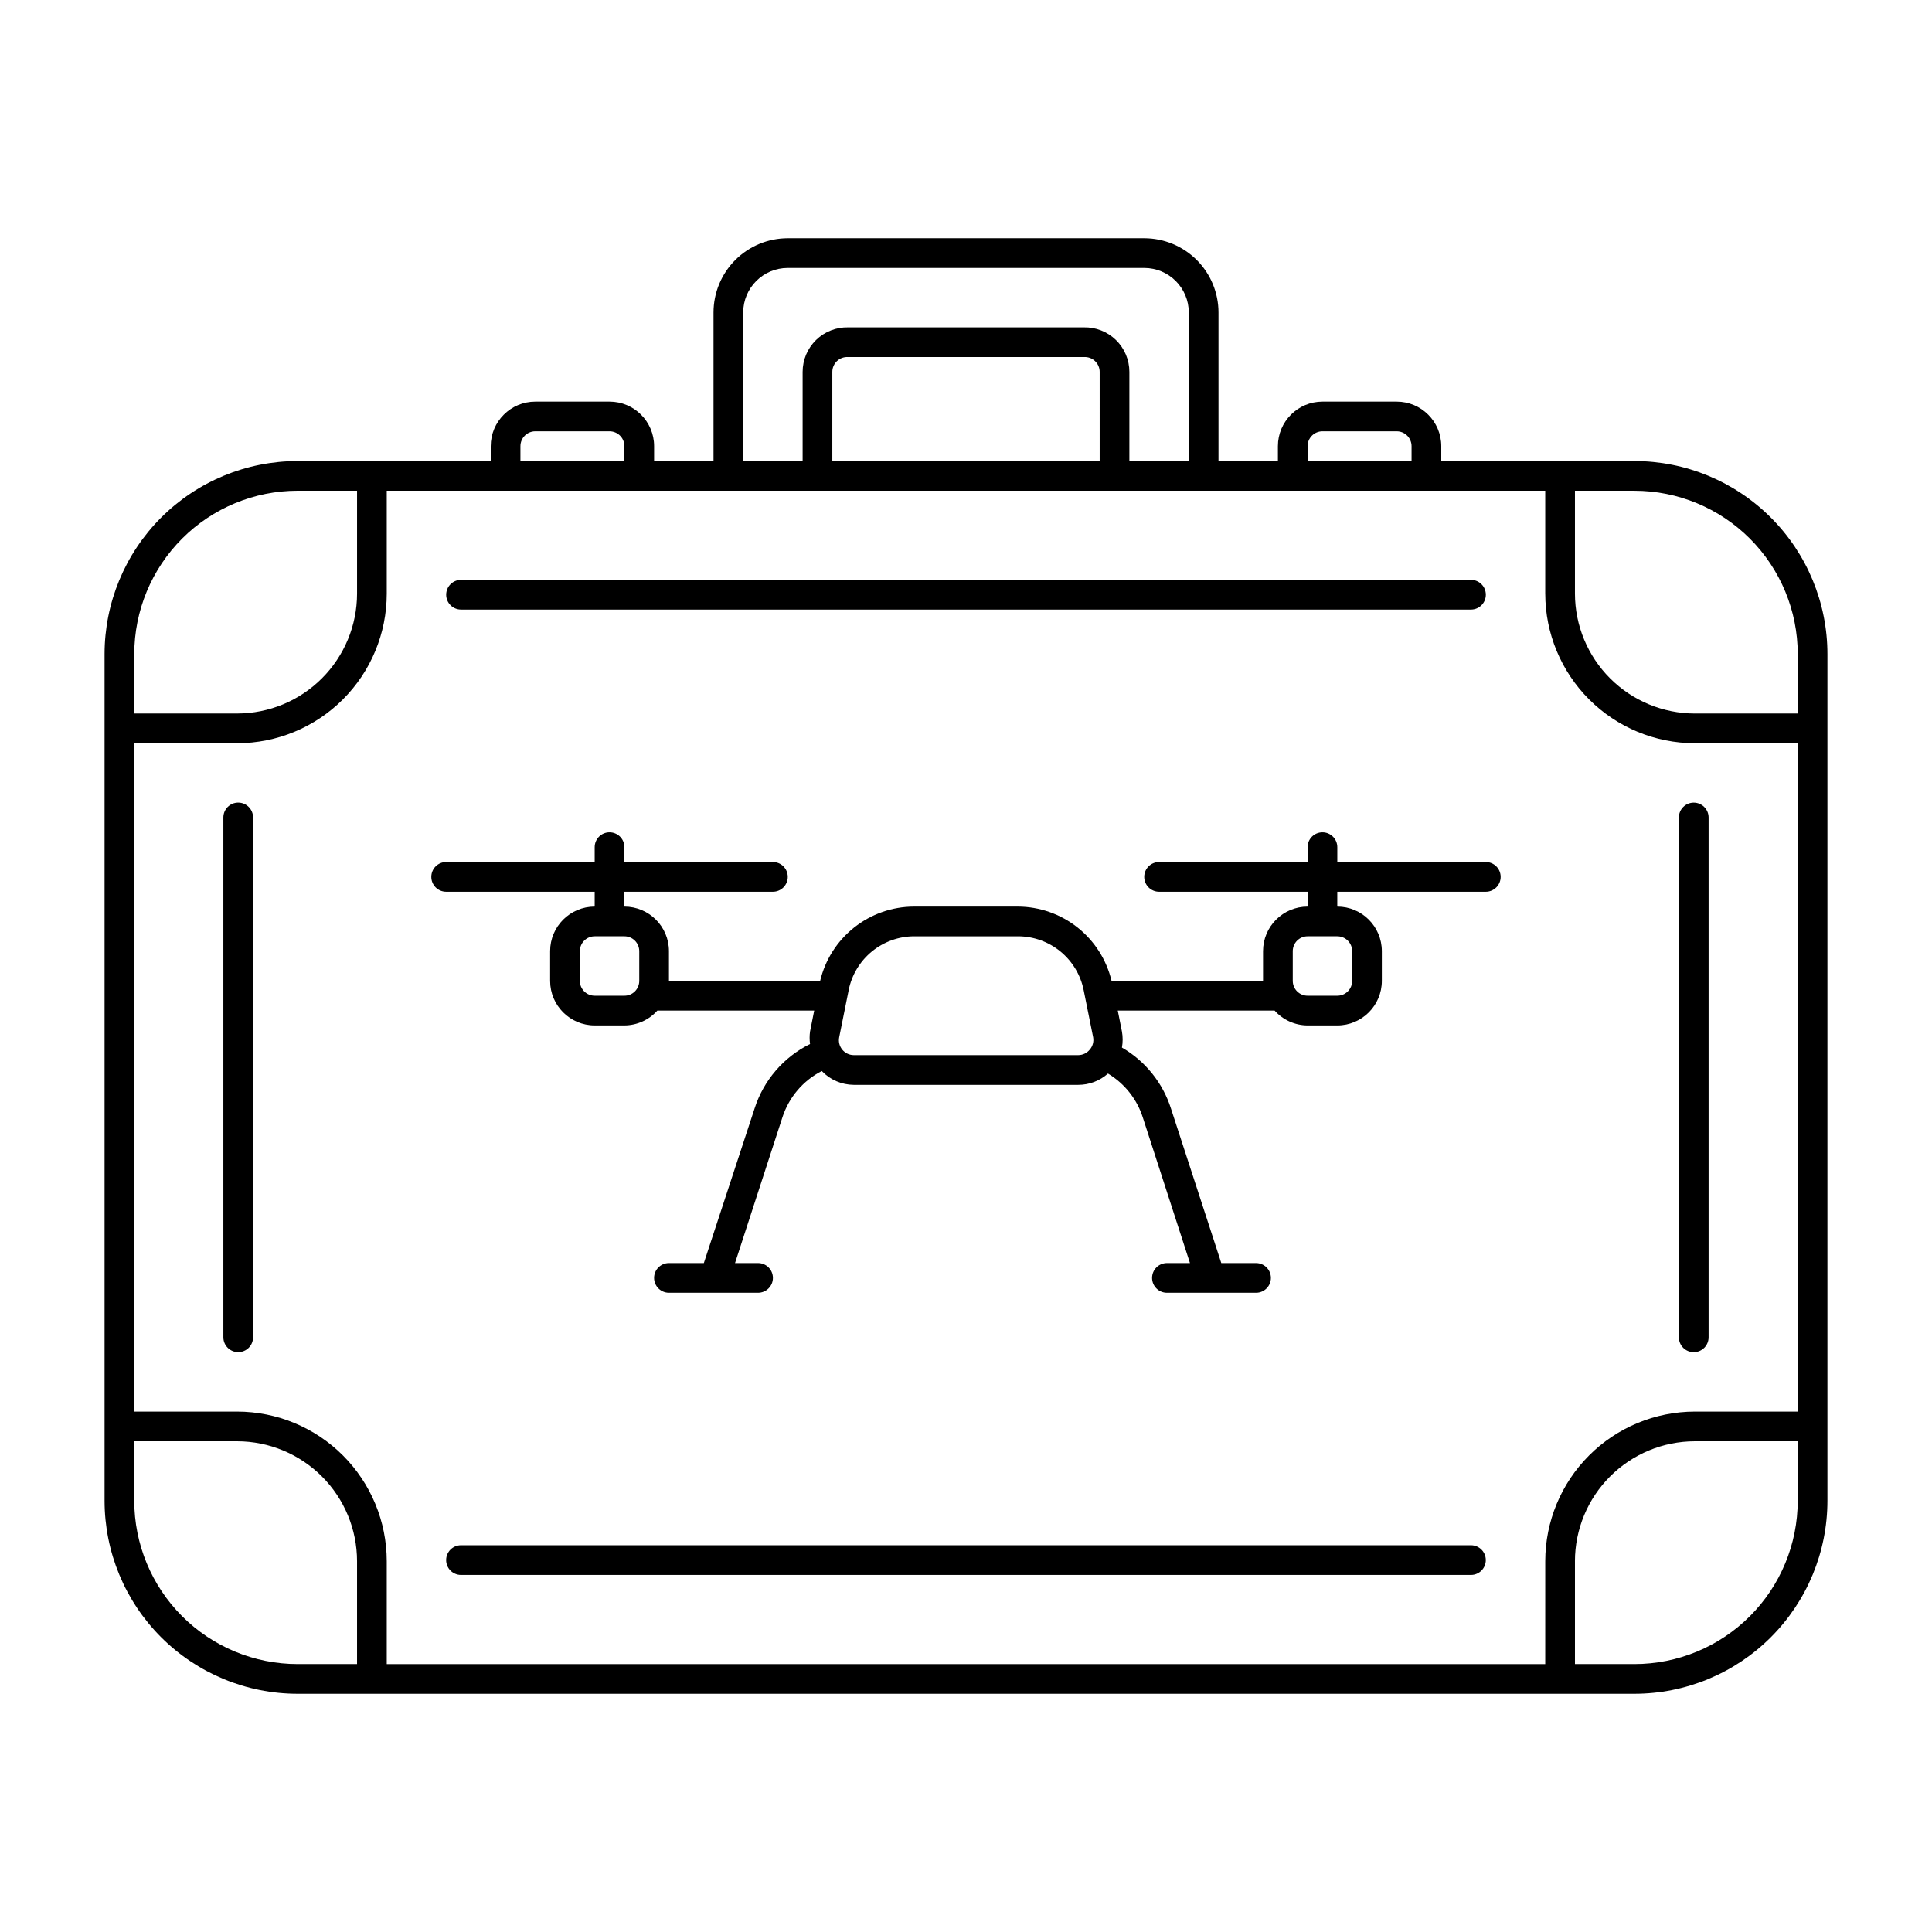
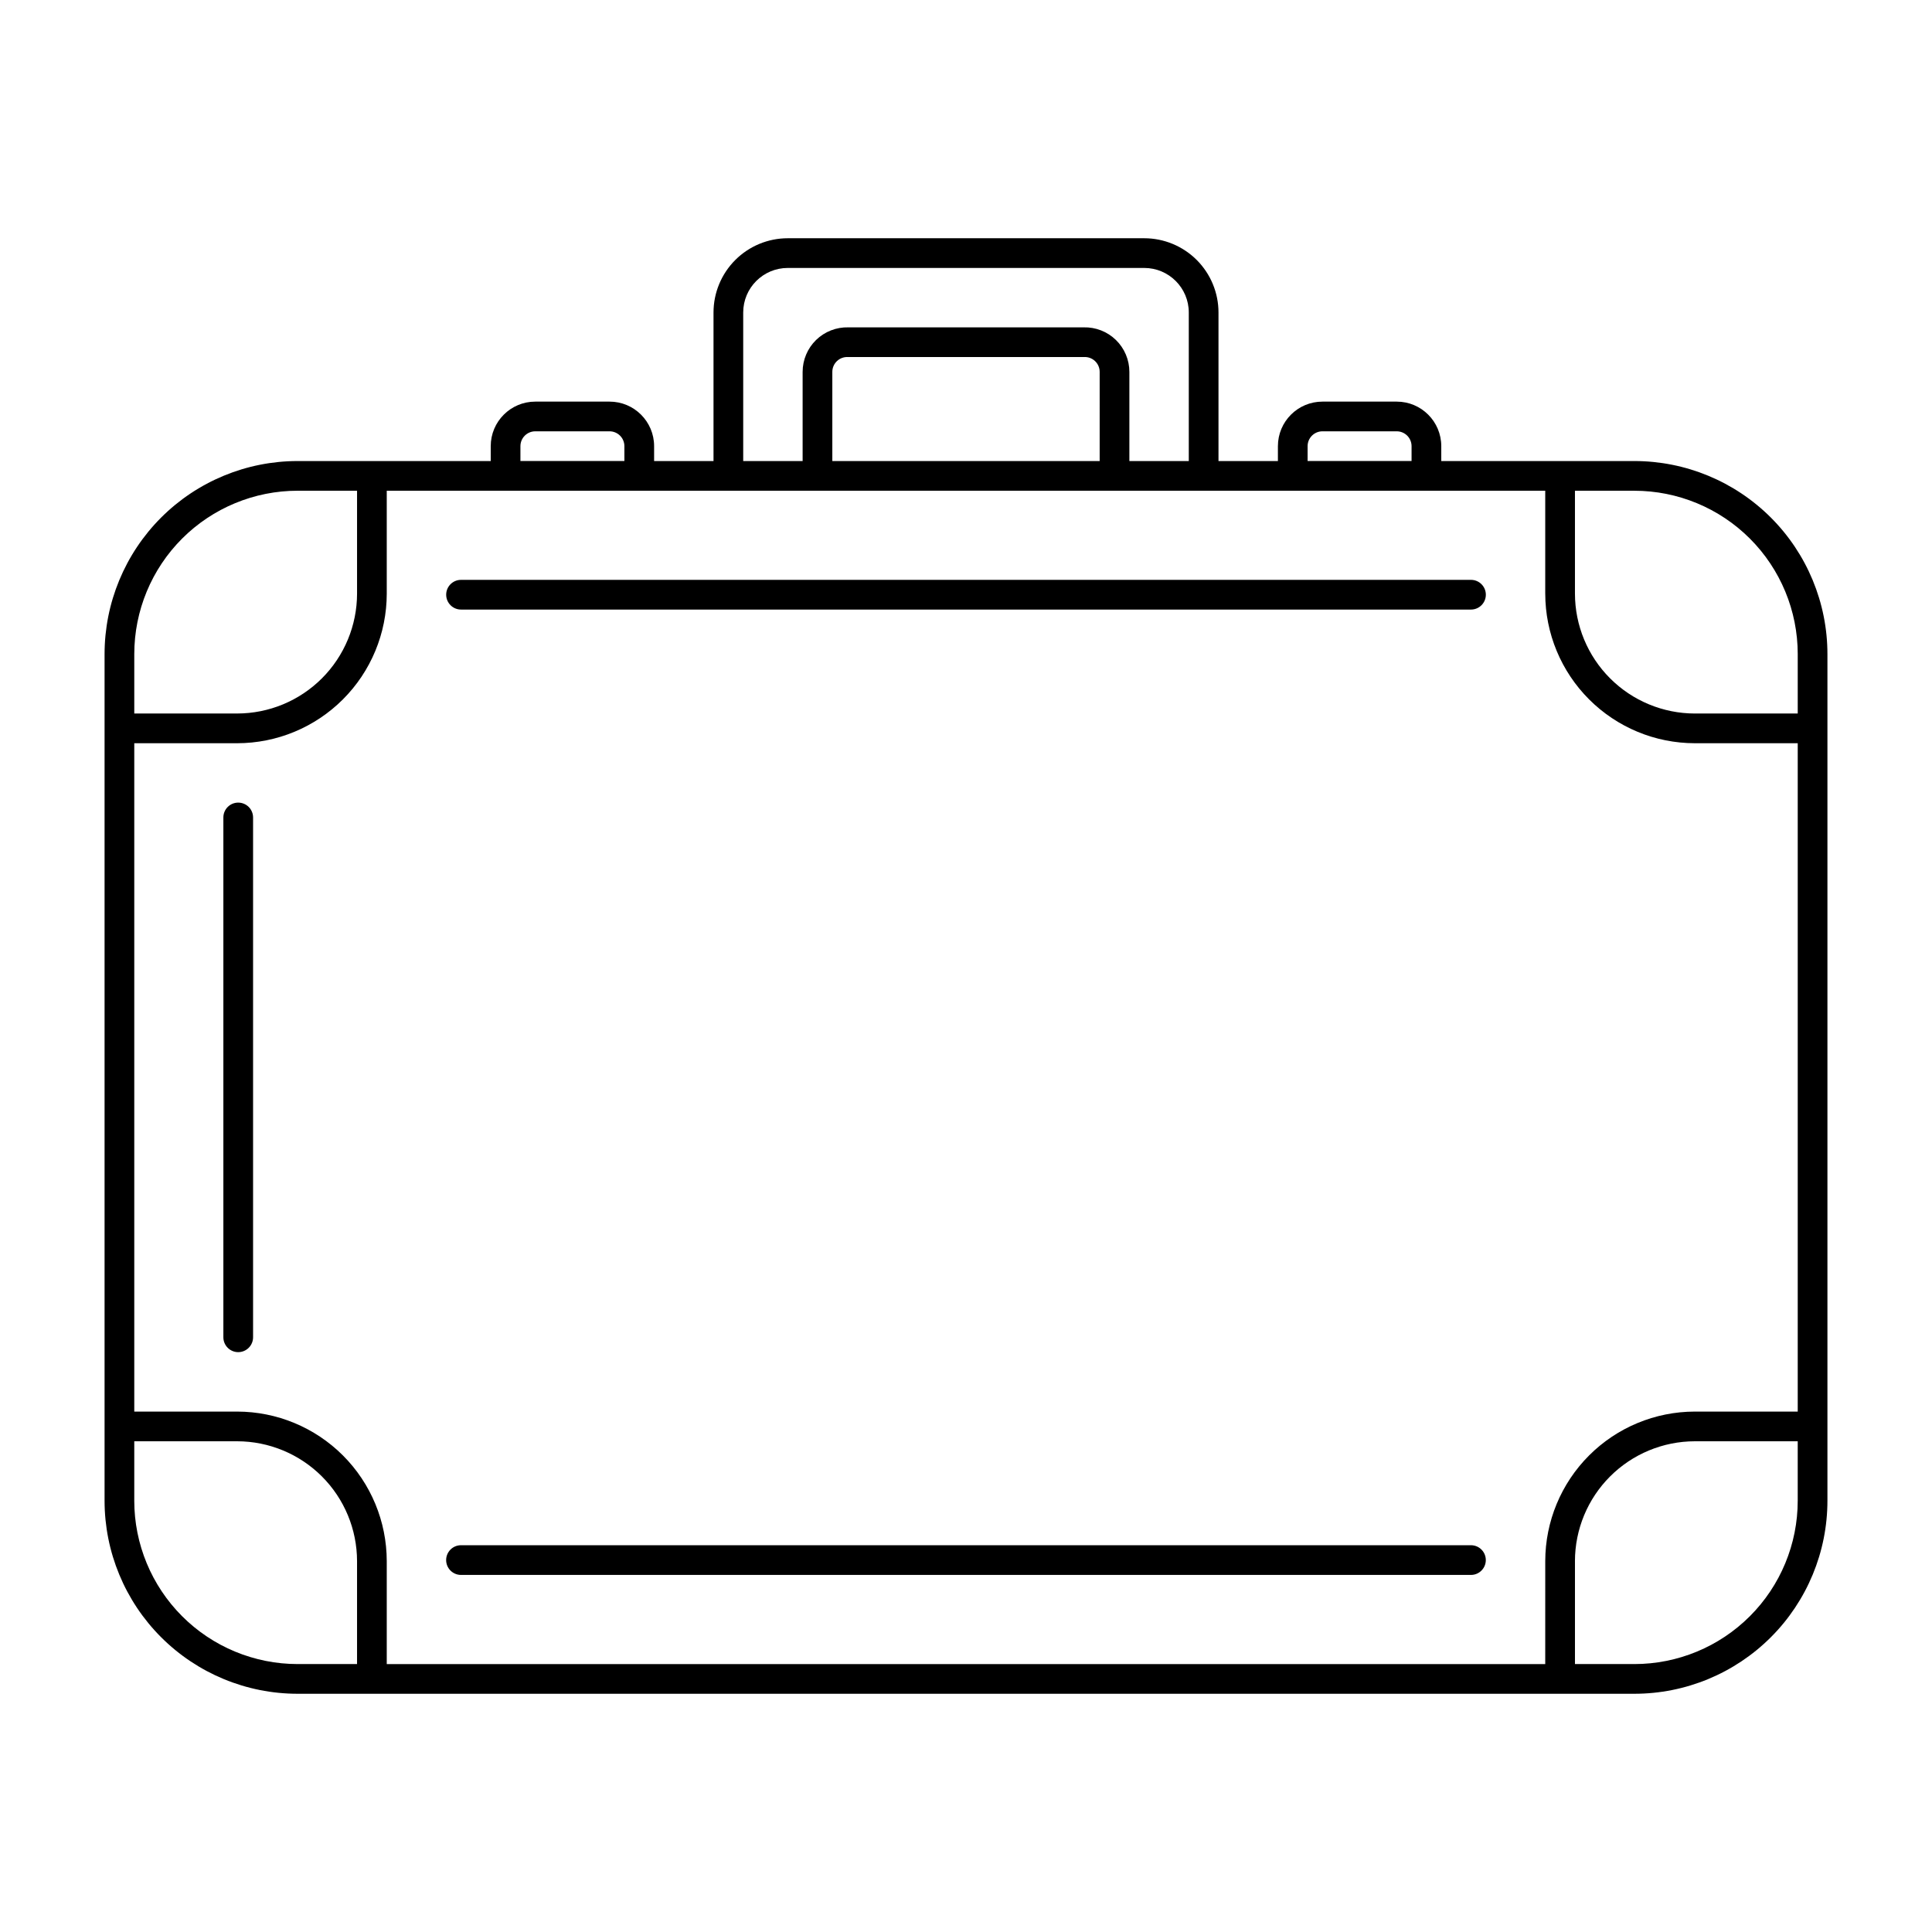
<svg xmlns="http://www.w3.org/2000/svg" fill="#000000" width="800px" height="800px" version="1.1" viewBox="144 144 512 512">
  <g>
    <path d="m577.12 266.18h-51.168v-3.938c0-6.523-5.285-11.809-11.805-11.809h-19.684c-6.519 0-11.805 5.285-11.805 11.809v3.938h-15.746v-39.363c0-5.219-2.074-10.223-5.762-13.914-3.691-3.691-8.699-5.766-13.918-5.766h-94.465c-5.219 0-10.223 2.074-13.914 5.766-3.691 3.691-5.766 8.695-5.766 13.914v39.363h-15.742v-3.938c0-6.523-5.289-11.809-11.809-11.809h-19.68c-6.523 0-11.809 5.285-11.809 11.809v3.938h-51.168c-13.57 0-26.586 5.391-36.184 14.984-9.594 9.598-14.984 22.613-14.984 36.184v224.35c0 13.57 5.391 26.586 14.984 36.18 9.598 9.598 22.613 14.988 36.184 14.988h354.24-0.004c13.574 0 26.586-5.391 36.184-14.988 9.594-9.594 14.988-22.609 14.988-36.18v-224.35c0-13.57-5.394-26.586-14.988-36.184-9.598-9.594-22.609-14.984-36.184-14.984zm43.297 51.168v15.742h-27.277c-8.418-0.012-16.492-3.359-22.445-9.316-5.957-5.953-9.305-14.027-9.316-22.445v-27.277h15.742c11.484 0 22.496 4.562 30.617 12.68 8.121 8.121 12.68 19.133 12.68 30.617zm-66.914 267.65h-307.01v-27.277c-0.008-10.508-4.188-20.586-11.617-28.016-7.434-7.43-17.508-11.609-28.016-11.621h-27.277v-177.12h27.277c10.508-0.008 20.582-4.188 28.016-11.621 7.43-7.43 11.609-17.504 11.617-28.012v-27.277h307.01v27.277h0.004c0.008 10.508 4.188 20.582 11.621 28.012 7.43 7.434 17.504 11.613 28.012 11.621h27.277v177.12h-27.277c-10.508 0.012-20.582 4.191-28.012 11.621-7.434 7.43-11.613 17.508-11.621 28.016zm-118.08-318.82h-70.848v-23.617c-0.004-1.102 0.453-2.152 1.262-2.902 0.809-0.746 1.891-1.121 2.988-1.035h62.348c1.098-0.086 2.18 0.289 2.988 1.035 0.809 0.75 1.266 1.801 1.262 2.902zm55.105-3.938c0-2.176 1.762-3.938 3.934-3.938h19.684c1.043 0 2.043 0.414 2.781 1.152s1.152 1.742 1.152 2.785v3.938h-27.551zm-149.57-35.426c0-6.519 5.289-11.805 11.809-11.805h94.465c6.523 0 11.809 5.285 11.809 11.805v39.363h-15.746v-23.617c0.004-3.188-1.285-6.238-3.566-8.465-2.285-2.223-5.367-3.43-8.555-3.344h-62.348c-3.184-0.086-6.269 1.121-8.555 3.344-2.281 2.227-3.566 5.277-3.566 8.465v23.617h-15.746zm-59.039 35.426c0-2.176 1.762-3.938 3.938-3.938h19.68c1.043 0 2.043 0.414 2.781 1.152 0.738 0.738 1.152 1.742 1.152 2.785v3.938h-27.551zm-59.039 11.809h15.742v27.277c-0.008 8.418-3.359 16.492-9.312 22.445-5.957 5.957-14.027 9.305-22.449 9.316h-27.277v-15.742c0-11.484 4.562-22.496 12.68-30.617 8.121-8.117 19.133-12.68 30.617-12.68zm-43.297 267.65v-15.746h27.277c8.422 0.012 16.492 3.363 22.449 9.316 5.953 5.953 9.305 14.027 9.312 22.449v27.277h-15.742c-11.484 0-22.496-4.562-30.617-12.684-8.117-8.117-12.68-19.129-12.68-30.613zm397.54 43.297h-15.742v-27.277h-0.004c0.012-8.422 3.359-16.496 9.316-22.449 5.953-5.953 14.027-9.305 22.445-9.316h27.277v15.746c0 11.484-4.559 22.496-12.68 30.613-8.121 8.121-19.133 12.684-30.617 12.684z" />
    <path d="m266.18 305.54h267.65c2.172 0 3.934-1.762 3.934-3.938 0-2.172-1.762-3.934-3.934-3.934h-267.65c-2.176 0-3.938 1.762-3.938 3.934 0 2.176 1.762 3.938 3.938 3.938z" />
    <path d="m533.82 553.5h-267.65c-2.176 0-3.938 1.762-3.938 3.934 0 2.176 1.762 3.938 3.938 3.938h267.65c2.172 0 3.934-1.762 3.934-3.938 0-2.172-1.762-3.934-3.934-3.934z" />
-     <path d="m537.76 372.45h-39.359v-3.934c0-2.176-1.762-3.938-3.938-3.938-2.172 0-3.934 1.762-3.934 3.938v3.938l-39.359-0.004c-2.176 0-3.938 1.762-3.938 3.938 0 2.172 1.762 3.938 3.938 3.938h39.359v3.938-0.004c-6.523 0-11.809 5.289-11.809 11.809v7.871h-40.148c-1.332-5.59-4.504-10.57-9.012-14.141-4.504-3.566-10.078-5.519-15.824-5.539h-27.551c-5.746 0.02-11.32 1.973-15.824 5.539-4.504 3.57-7.68 8.551-9.012 14.141h-40.07v-7.871c0-6.519-5.285-11.809-11.809-11.809v-3.934h39.363c2.172 0 3.934-1.766 3.934-3.938 0-2.176-1.762-3.938-3.934-3.938h-39.363v-3.934c0-2.176-1.762-3.938-3.934-3.938-2.176 0-3.938 1.762-3.938 3.938v3.938l-39.359-0.004c-2.176 0-3.938 1.762-3.938 3.938 0 2.172 1.762 3.938 3.938 3.938h39.359v3.938-0.004c-6.519 0-11.809 5.289-11.809 11.809v7.871c0 6.523 5.289 11.809 11.809 11.809h7.871c3.34-0.016 6.516-1.449 8.738-3.938h41.566l-1.102 5.551c-0.156 1.098-0.156 2.211 0 3.309-6.996 3.461-12.293 9.609-14.684 17.043l-13.461 41.012h-9.25c-2.172 0-3.934 1.762-3.934 3.938 0 2.172 1.762 3.934 3.934 3.934h23.617c2.172 0 3.938-1.762 3.938-3.934 0-2.176-1.766-3.938-3.938-3.938h-6.102l12.555-38.613c1.715-5.312 5.465-9.73 10.434-12.281 2.207 2.32 5.262 3.641 8.461 3.664h59.512c2.902 0.004 5.707-1.062 7.871-2.992 4.445 2.66 7.75 6.863 9.289 11.809l12.441 38.414h-6.102c-2.176 0-3.938 1.762-3.938 3.938 0 2.172 1.762 3.934 3.938 3.934h23.617-0.004c2.176 0 3.938-1.762 3.938-3.934 0-2.176-1.762-3.938-3.938-3.938h-9.207l-13.344-40.973c-2.176-6.805-6.809-12.559-12.988-16.141 0.254-1.402 0.254-2.844 0-4.25l-1.105-5.551h41.566c2.227 2.488 5.398 3.922 8.738 3.938h7.871c6.523 0 11.809-5.285 11.809-11.809v-7.871c0-6.519-5.285-11.809-11.809-11.809v-3.934h39.359c2.176 0 3.938-1.766 3.938-3.938 0-2.176-1.762-3.938-3.938-3.938zm-224.35 31.488c0 1.043-0.414 2.047-1.152 2.785-0.738 0.738-1.738 1.152-2.785 1.152h-7.871c-2.172 0-3.934-1.762-3.934-3.938v-7.871c0-2.172 1.762-3.938 3.934-3.938h7.871c1.047 0 2.047 0.418 2.785 1.156 0.738 0.734 1.152 1.738 1.152 2.781zm119.38 18.223v0.004c-0.742 0.914-1.852 1.445-3.031 1.453h-59.512c-1.176-0.008-2.289-0.539-3.031-1.453-0.75-0.91-1.055-2.109-0.824-3.269l2.519-12.516h-0.004c0.809-4.012 2.977-7.621 6.141-10.219 3.164-2.594 7.125-4.019 11.219-4.031h27.551c4.094 0.012 8.059 1.438 11.219 4.031 3.164 2.598 5.332 6.207 6.141 10.219l2.519 12.516c0.207 1.172-0.125 2.371-0.906 3.269zm69.551-26.094v7.871c0 1.043-0.414 2.047-1.152 2.785-0.738 0.738-1.742 1.152-2.785 1.152h-7.871c-2.176 0-3.938-1.762-3.938-3.938v-7.871c0-2.172 1.762-3.938 3.938-3.938h7.871c1.043 0 2.047 0.418 2.785 1.156 0.738 0.734 1.152 1.738 1.152 2.781z" />
    <path d="m207.13 356.7c-2.172 0-3.934 1.762-3.934 3.934v137.76c0 2.176 1.762 3.938 3.934 3.938 2.176 0 3.938-1.762 3.938-3.938v-137.76c0-1.043-0.414-2.043-1.152-2.781s-1.738-1.152-2.785-1.152z" />
-     <path d="m592.86 502.34c1.043 0 2.043-0.414 2.781-1.152 0.738-0.738 1.156-1.742 1.156-2.785v-137.76c0-2.172-1.766-3.934-3.938-3.934-2.176 0-3.938 1.762-3.938 3.934v137.76c0 1.043 0.414 2.047 1.152 2.785 0.738 0.738 1.742 1.152 2.785 1.152z" />
  </g>
</svg>